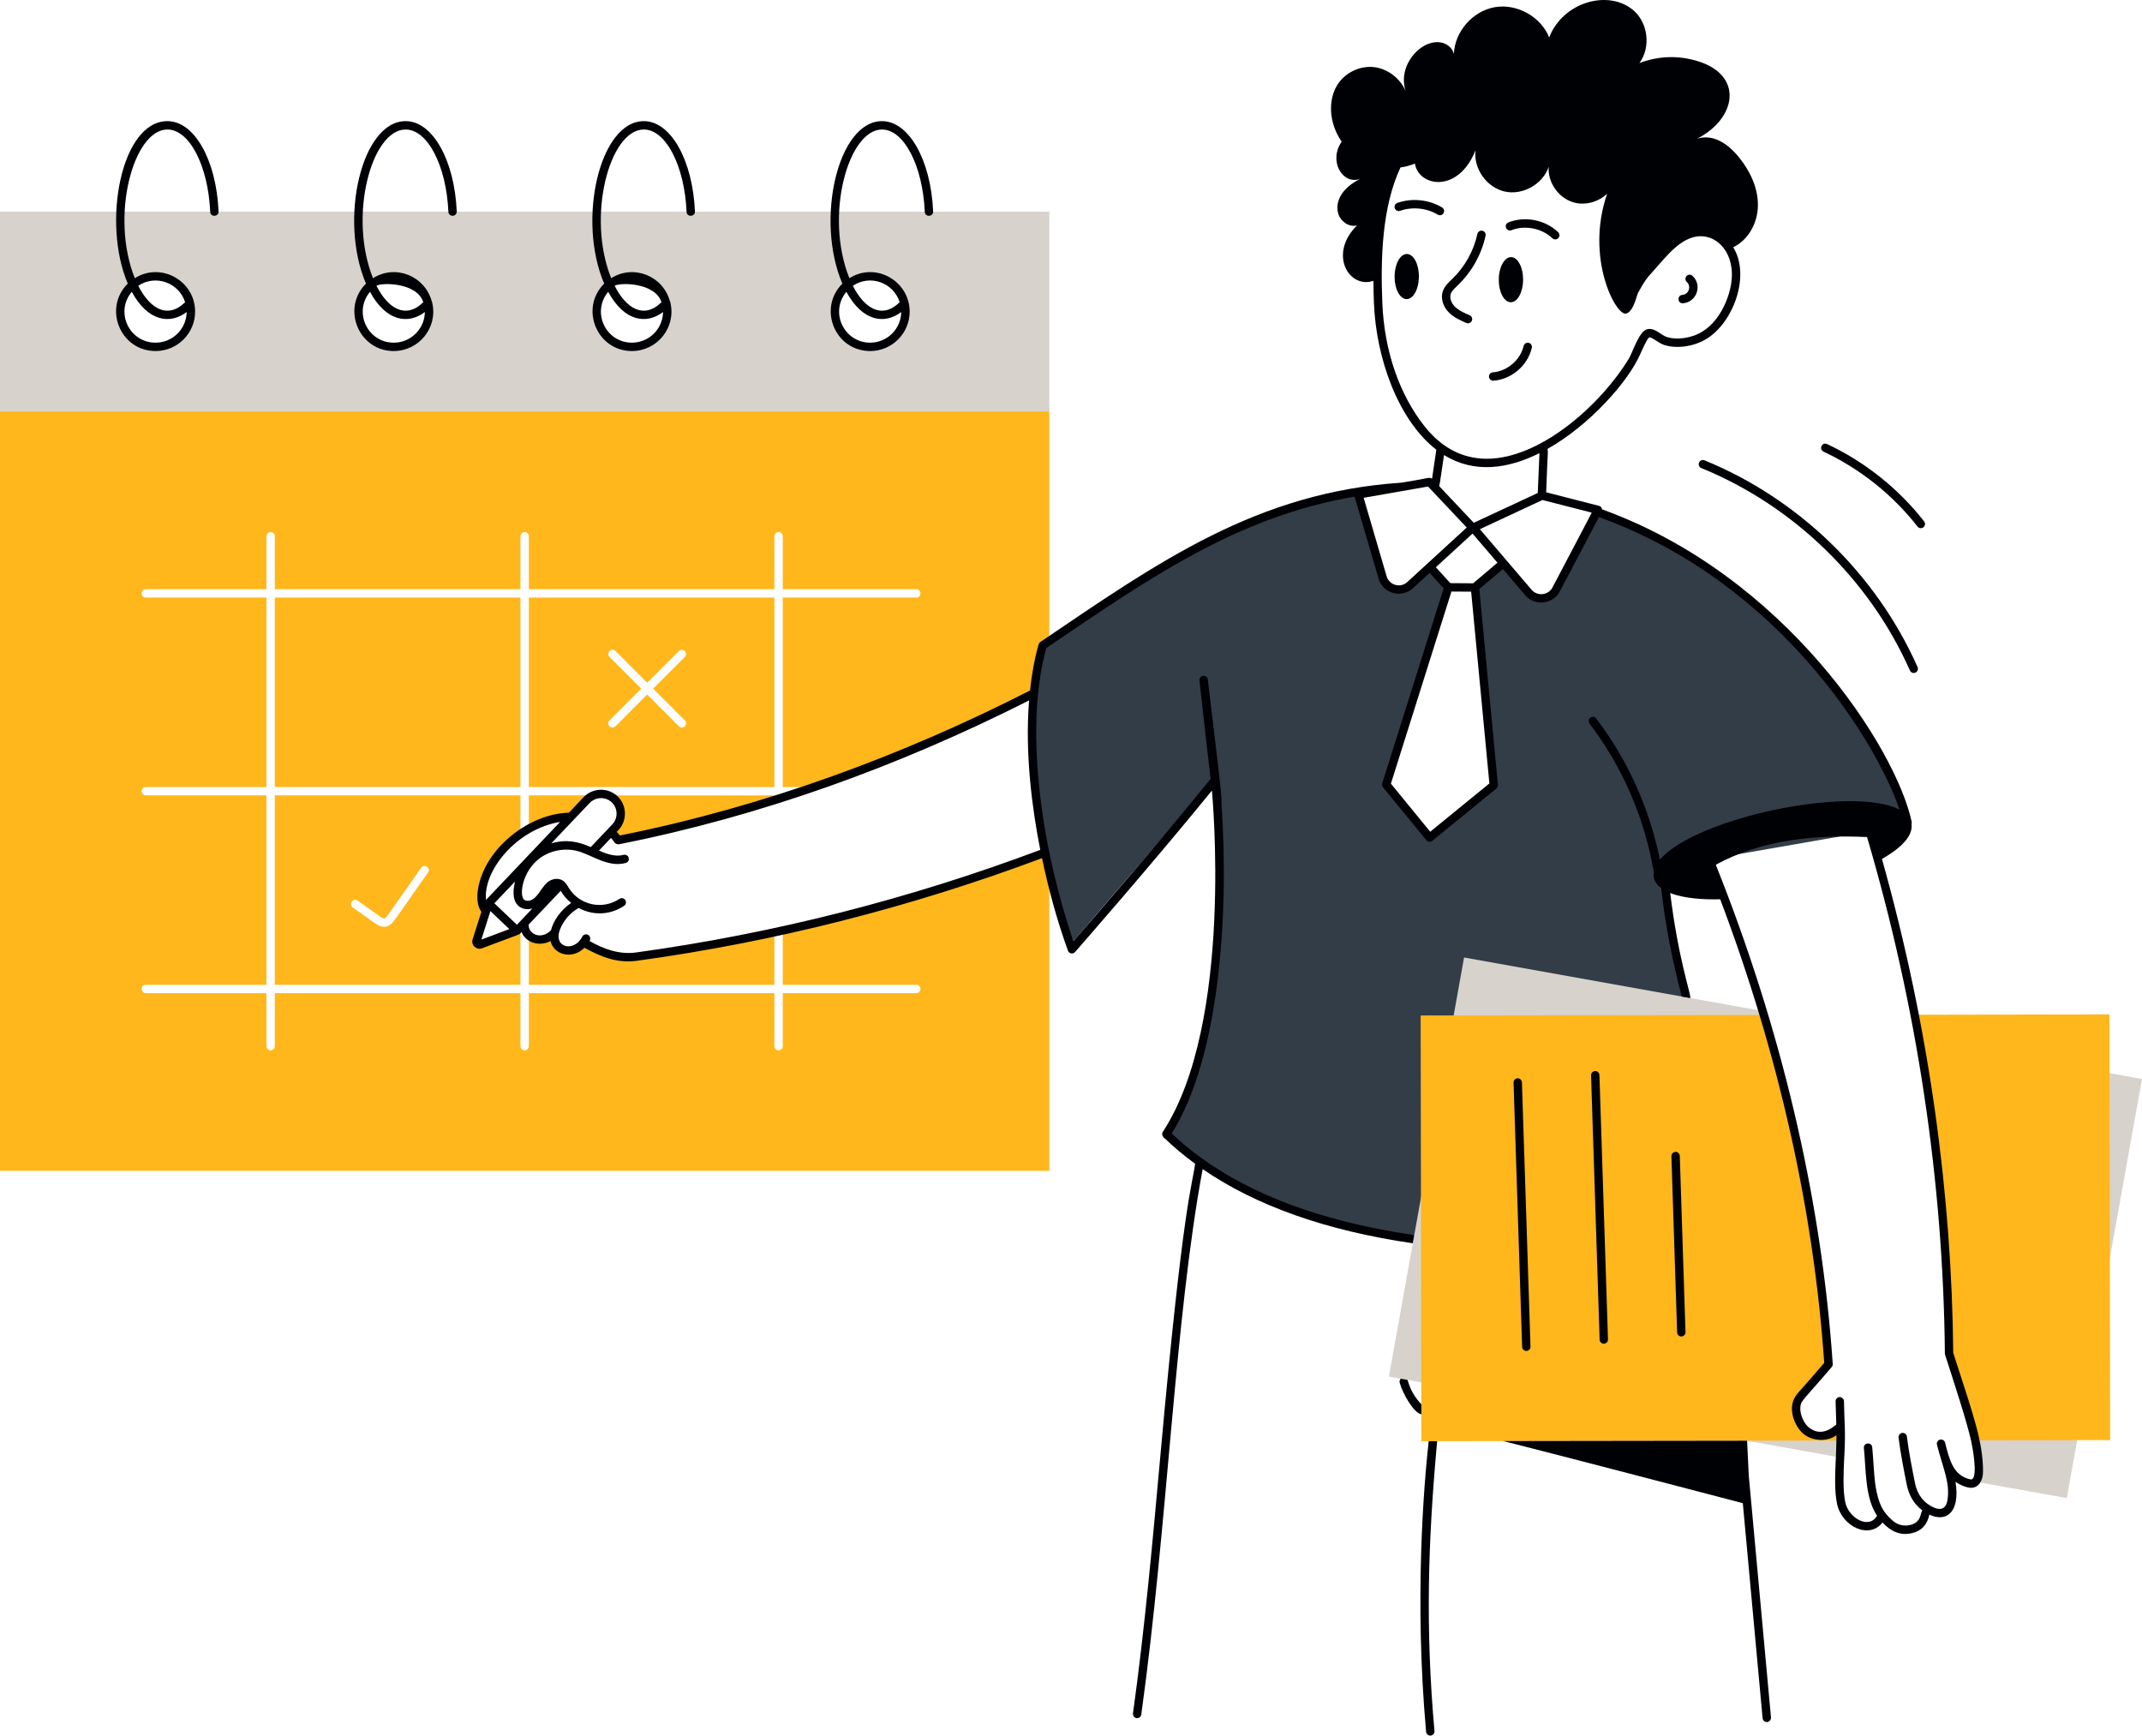
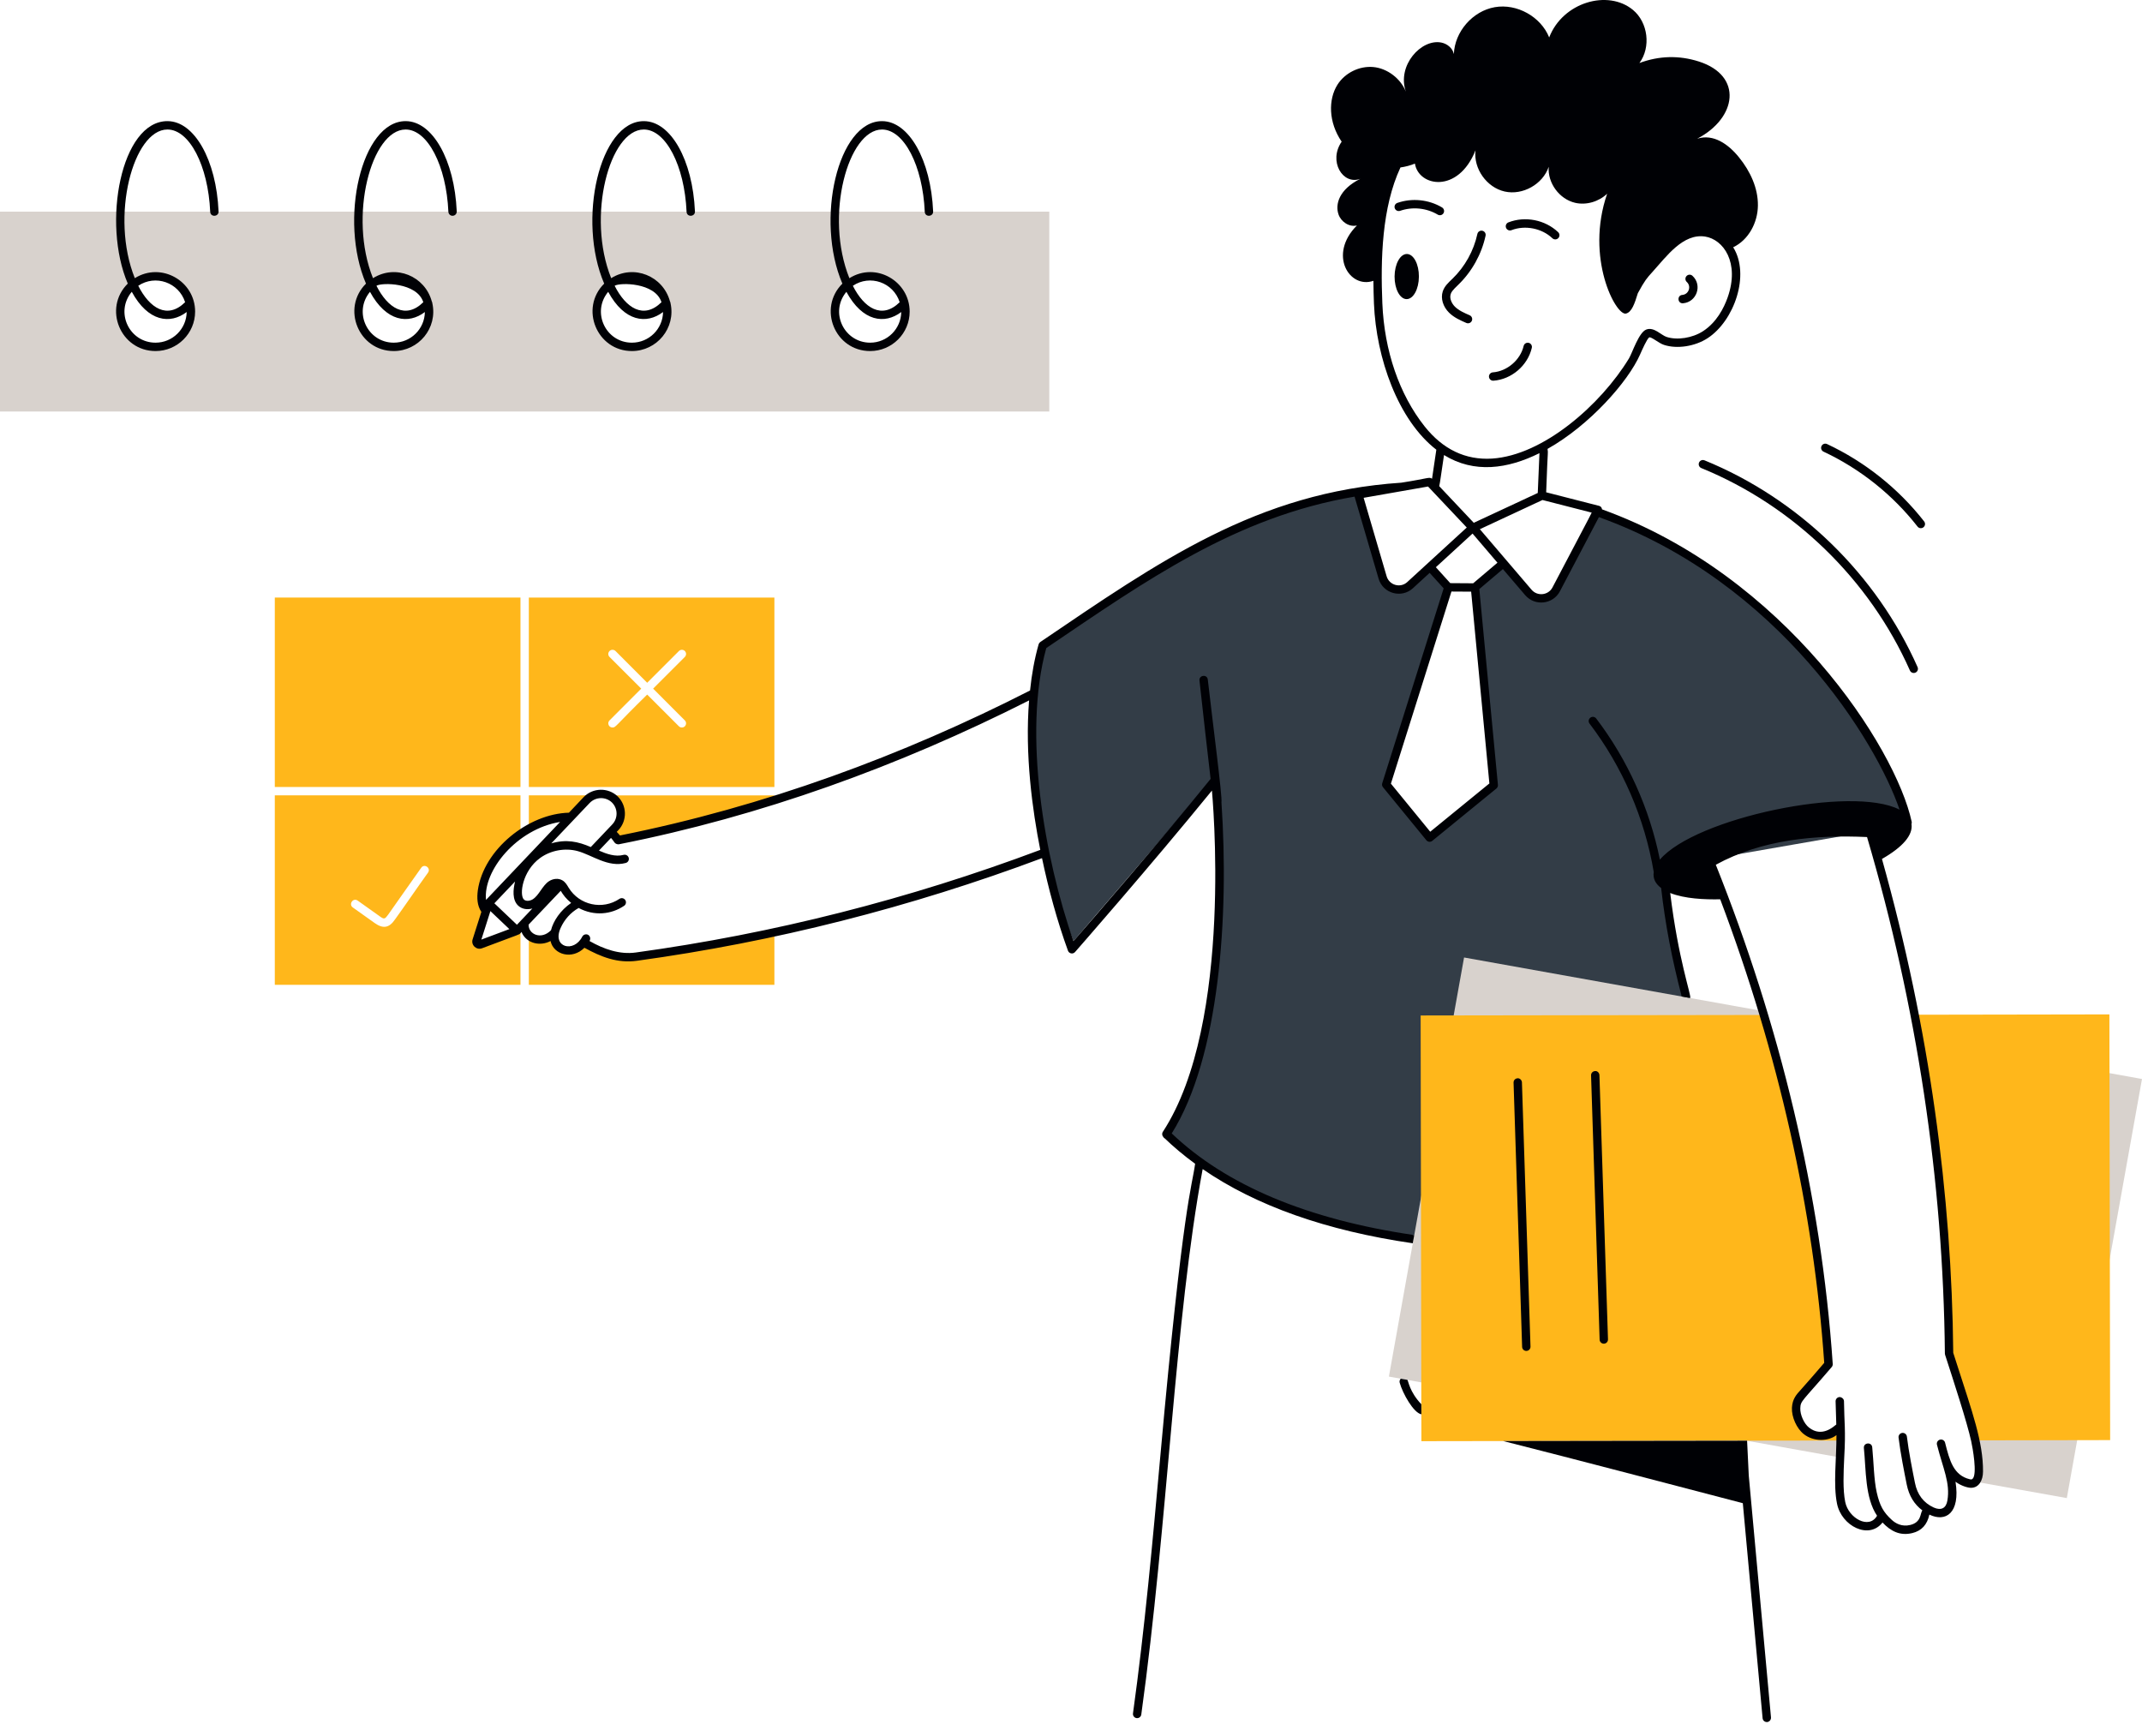
<svg xmlns="http://www.w3.org/2000/svg" width="274" height="222" viewBox="0 0 274 222" fill="none">
  <g clip-path="url(#clip0_2480_1665)">
    <path d="M148.825 145.449C148.825 145.449 164.437 157.88 180.89 157.977L197.344 158.073H210.47L220.92 138.836L215.605 126.521L212.34 111L244.514 105.398C244.514 105.398 234.072 75.031 203.622 65.572L199.064 75.664C199.064 75.664 196.726 77.006 196.461 76.582C196.197 76.157 192.289 72.25 192.289 72.25L188.763 75.265L191.1 100.319L183.071 106.994L177.421 100.319L185.279 75.095L182.985 72.547L180.012 75.095C180.012 75.095 177.293 76.241 176.528 73.269C175.763 70.296 173.64 63.077 173.64 63.077C173.64 63.077 162.467 62.058 133.835 82.441C133.835 82.441 127.882 96.575 137.316 120.381L155.331 99.428C155.331 99.428 158.208 134.989 148.825 145.448L148.825 145.449Z" fill="#333D47" />
    <path d="M66.576 76.432H35.153V100.663H66.576V76.432Z" fill="#FFB71B" />
    <path d="M66.576 106.696V101.734H35.153V125.965H66.576V118.881C66.436 118.934 66.286 118.966 66.125 118.999C66.136 119.01 66.147 119.02 66.147 119.041L61.483 120.788C61.172 120.906 60.872 120.617 60.968 120.317L62.169 116.534C60.869 115.149 61.661 110.077 66.575 106.695L66.576 106.696ZM54.751 111.615C53.429 113.446 51.77 115.895 50.527 117.606C49.768 118.724 48.98 118.809 47.932 118.067L45.134 116.074C44.557 115.672 45.16 114.781 45.756 115.195L48.554 117.188C49.149 117.624 49.226 117.574 49.658 116.985C50.967 115.149 52.919 112.32 53.882 110.994C54.285 110.416 55.161 111.026 54.751 111.615Z" fill="#FFB71B" />
    <path d="M75.935 101.734C75.07 102.08 74.837 102.645 73.019 104.478C72.843 104.507 70.635 104.323 67.648 106.021V101.734H75.935Z" fill="#FFB71B" />
    <path d="M67.647 76.432V100.663H99.059V76.432H67.647ZM87.599 92.143C87.813 92.347 87.813 92.689 87.599 92.904C87.399 93.103 87.049 93.103 86.848 92.904L82.786 88.842C78.65 92.893 78.787 93.054 78.347 93.054C77.856 93.054 77.636 92.462 77.972 92.143L82.025 88.082L77.972 84.03C77.758 83.816 77.758 83.484 77.972 83.269C78.176 83.065 78.519 83.065 78.734 83.269L82.786 87.331L86.849 83.269C87.053 83.065 87.396 83.065 87.6 83.269C87.814 83.483 87.814 83.816 87.6 84.03L83.547 88.082L87.6 92.143H87.599Z" fill="#FFB71B" />
    <path d="M99.059 101.734V102.345C92.444 104.424 85.766 106.139 79.055 107.468C78.797 107.072 78.497 106.718 78.165 106.396L78.712 105.818C79.965 104.496 79.44 102.333 77.822 101.735H99.06L99.059 101.734Z" fill="#FFB71B" />
    <path d="M99.059 119.246V125.966H67.647V119.632C68.526 120.472 69.992 120.358 70.96 119.279C70.493 121.848 73.719 122.504 74.97 120.039L74.745 120.597C76.771 121.829 79.054 122.686 81.402 122.365C87.32 121.55 93.217 120.521 99.059 119.246Z" fill="#FFB71B" />
-     <path d="M100.132 101.734H100.947C100.678 101.831 100.4 101.917 100.132 102.003V101.734Z" fill="#FFB71B" />
-     <path d="M117.21 76.431H100.132V100.662H104.141C113.747 97.372 123.16 93.332 132.262 88.67C132.466 86.526 132.83 84.48 133.377 82.561C133.655 82.368 133.945 82.176 134.224 81.983V52.178H0V149.757H134.223V111.508C134.03 110.704 133.859 109.889 133.687 109.053C122.72 113.19 111.506 116.523 100.131 119.02V125.965H117.209C117.509 125.965 117.745 126.201 117.745 126.501C117.745 126.801 117.509 127.036 117.209 127.036H100.131V133.809C100.131 134.099 99.895 134.345 99.595 134.345C99.295 134.345 99.059 134.099 99.059 133.809V127.036H67.647V133.809C67.647 134.099 67.401 134.345 67.112 134.345C66.822 134.345 66.576 134.099 66.576 133.809V127.036H35.153V133.809C35.153 134.099 34.917 134.345 34.617 134.345C34.317 134.345 34.081 134.099 34.081 133.809V127.036H18.665C17.955 127.036 17.953 125.965 18.665 125.965H34.081V101.734H18.665C18.364 101.734 18.129 101.498 18.129 101.198C18.129 100.898 18.364 100.662 18.665 100.662H34.081V76.431H18.665C17.951 76.431 17.959 75.36 18.665 75.36H34.081V68.587C34.081 68.298 34.328 68.051 34.617 68.051C34.906 68.051 35.153 68.298 35.153 68.587V75.36H66.576V68.587C66.576 68.298 66.811 68.051 67.112 68.051C67.412 68.051 67.647 68.298 67.647 68.587V75.36H99.059V68.587C99.059 68.298 99.306 68.051 99.595 68.051C99.885 68.051 100.131 68.298 100.131 68.587V75.36H117.209C117.914 75.36 117.923 76.431 117.209 76.431H117.21Z" fill="#FFB71B" />
+     <path d="M100.132 101.734H100.947V101.734Z" fill="#FFB71B" />
    <path d="M0 27.069V52.639H134.223V27.069H0ZM19.898 44.366C17.41 44.366 15.384 42.351 15.384 39.854C15.384 37.358 17.41 35.343 19.898 35.343C22.384 35.343 24.422 37.368 24.422 39.854C24.422 42.341 22.395 44.366 19.898 44.366ZM50.366 44.366C47.879 44.366 45.863 42.351 45.863 39.854C45.863 37.358 47.879 35.343 50.366 35.343C52.853 35.343 54.89 37.368 54.89 39.854C54.89 42.341 52.864 44.366 50.366 44.366ZM80.835 44.366C78.347 44.366 76.332 42.351 76.332 39.854C76.332 37.358 78.347 35.343 80.835 35.343C83.322 35.343 85.359 37.368 85.359 39.854C85.359 42.341 83.332 44.366 80.835 44.366ZM111.313 44.366C108.816 44.366 106.8 42.351 106.8 39.854C106.8 37.358 108.816 35.343 111.313 35.343C113.811 35.343 115.827 37.368 115.827 39.854C115.827 42.341 113.8 44.366 111.313 44.366Z" fill="#D8D2CD" />
    <path d="M235.373 186.42C232.915 185.979 180.126 176.519 177.664 176.077C187.789 119.63 178.261 172.745 187.28 122.471C240.273 131.971 213.348 127.145 225.478 129.319C229.532 142.267 232.835 158.762 233.905 174.502C230.112 178.946 229.811 178.871 229.756 180.096C229.713 181.05 230.26 182.379 231.064 183.011C231.868 183.654 232.833 183.73 233.691 183.558C234.559 183.397 234.752 182.861 235.438 182.486C235.506 183.647 235.441 185.253 235.374 186.42H235.373Z" fill="#D8D2CD" />
    <path d="M274 138.011C260.481 213.382 277.558 118.178 264.383 191.618L252.708 189.528C253.008 189.249 253.126 188.735 253.126 188.22C253.154 184.527 251.88 181.127 249.32 173.119C249.192 159.659 247.905 146.209 245.493 132.899C248.408 133.422 234.934 131.005 273.999 138.011L274 138.011Z" fill="#D8D2CD" />
    <path d="M235.459 184.255C202.961 184.303 181.663 184.341 181.823 184.34C181.823 184.23 181.812 179.304 181.812 179.615C181.795 169.103 181.762 147.767 181.726 129.888C241.497 129.8 221.372 129.83 225.628 129.823C230.023 144.473 232.885 159.52 233.904 174.502C230.112 178.946 229.811 178.871 229.755 180.096C229.713 181.05 230.259 182.379 231.064 183.011C231.868 183.654 232.832 183.729 233.69 183.558C234.559 183.397 234.752 182.861 235.437 182.486C235.469 183.033 235.48 183.622 235.459 184.254V184.255Z" fill="#FFB71B" />
    <path d="M269.926 184.202C246.287 184.246 254.44 184.23 252.676 184.234C252.124 181.705 250.63 177.218 249.321 173.121C249.17 157.325 247.284 141.331 244.904 129.792L269.829 129.75C269.853 143.449 269.894 167.98 269.926 184.202L269.926 184.202Z" fill="#FFB71B" />
    <path d="M21.418 15.493C15.479 15.493 13.027 28.528 16.346 36.273C13.155 39.436 15.402 44.902 19.898 44.902C22.689 44.902 24.959 42.638 24.959 39.855C24.959 35.958 20.642 33.465 17.245 35.579C14.065 27.684 17.051 16.565 21.419 16.565C24.225 16.565 26.628 21.187 26.888 27.089C26.92 27.812 27.99 27.741 27.959 27.042C27.668 20.459 24.857 15.494 21.419 15.494L21.418 15.493ZM19.898 43.831C16.536 43.831 14.683 39.925 16.857 37.322C18.928 41.147 21.768 41.517 23.88 39.91C23.85 42.076 22.077 43.831 19.898 43.831ZM23.68 38.655C21.41 40.885 19.137 39.429 17.686 36.553C19.869 35.087 22.865 36.112 23.68 38.655Z" fill="#000105" />
    <path d="M51.887 15.493C46.227 15.493 43.326 28.141 46.816 36.277C43.64 39.439 45.879 44.902 50.365 44.902C53.534 44.902 56.009 41.981 55.301 38.772C55.297 38.694 55.27 38.618 55.232 38.548C54.362 35.333 50.642 33.749 47.713 35.581C44.531 27.684 47.517 16.565 51.887 16.565C54.693 16.565 57.095 21.186 57.356 27.088C57.369 27.384 57.622 27.623 57.915 27.6C58.21 27.586 58.44 27.337 58.426 27.041C58.135 20.458 55.324 15.493 51.886 15.493H51.887ZM50.366 43.831C47.023 43.831 45.165 39.936 47.329 37.328C49.404 41.154 52.242 41.513 54.348 39.911C54.318 42.077 52.545 43.831 50.366 43.831ZM54.148 38.655C51.86 40.903 49.589 39.394 48.156 36.554C48.789 36.128 53.331 36.102 54.148 38.655Z" fill="#000105" />
    <path d="M80.834 44.902C84.008 44.902 86.472 41.978 85.773 38.78C85.769 38.698 85.741 38.621 85.7 38.547C84.823 35.31 81.093 33.761 78.182 35.581C75 27.684 77.987 16.565 82.356 16.565C85.162 16.565 87.565 21.187 87.825 27.089C87.857 27.81 88.927 27.742 88.896 27.042C88.605 20.458 85.794 15.494 82.356 15.494C76.696 15.494 73.796 28.141 77.286 36.277C74.108 39.439 76.347 44.902 80.834 44.902ZM80.834 43.831C77.491 43.831 75.633 39.935 77.798 37.327C79.868 41.146 82.705 41.517 84.816 39.911C84.786 42.076 83.014 43.831 80.834 43.831ZM84.616 38.656C82.328 40.902 80.058 39.394 78.625 36.554C79.257 36.128 83.799 36.102 84.616 38.656Z" fill="#000105" />
    <path d="M111.313 44.902C114.097 44.902 116.362 42.637 116.362 39.855C116.362 36.005 112.084 33.438 108.652 35.583C105.431 27.593 108.501 16.566 112.825 16.566C115.631 16.566 118.033 21.188 118.294 27.089C118.325 27.811 119.396 27.743 119.365 27.042C119.074 20.459 116.263 15.494 112.825 15.494C107.165 15.494 104.265 28.143 107.755 36.279C104.586 39.429 106.791 44.903 111.313 44.903V44.902ZM111.313 43.831C107.982 43.831 106.09 39.946 108.268 37.328C110.337 41.146 113.173 41.516 115.285 39.911C115.253 42.077 113.487 43.831 111.313 43.831ZM115.086 38.656C112.798 40.901 110.528 39.393 109.095 36.556C111.285 35.079 114.276 36.118 115.086 38.656Z" fill="#000105" />
-     <path d="M182.423 221.507C182.455 221.786 182.681 222 182.959 222H183.002C183.302 221.968 183.517 221.711 183.495 221.421C182.329 208.358 182.654 197.203 183.838 184.34H182.755C182.144 189.902 180.901 204.542 182.423 221.507H182.423Z" fill="#000105" />
    <path d="M181.823 180.9L181.812 179.614C180.292 178.017 180.151 176.613 180.033 176.496L179.186 176.345C179.057 176.463 178.993 176.667 179.046 176.86C179.411 178.209 180.828 180.741 181.823 180.9Z" fill="#000105" />
    <path d="M226.539 219.674C226.561 219.974 226.346 220.232 226.057 220.264H226.003C225.725 220.264 225.499 220.06 225.468 219.781L222.937 192.271C218.638 191.146 200.478 186.387 192.276 184.319C195.413 184.315 180.808 184.335 223.484 184.276L223.699 188.745L226.54 219.674H226.539Z" fill="#000105" />
    <path d="M187.998 40.326C187.319 40.031 186.616 39.726 186.112 39.229C185.71 38.831 185.386 38.176 185.574 37.608C185.65 37.376 185.738 37.188 186.547 36.416C188.283 34.738 189.521 32.513 190.031 30.151C190.094 29.861 189.909 29.577 189.62 29.514C189.331 29.451 189.046 29.635 188.983 29.924C188.517 32.081 187.387 34.113 185.801 35.646C185.291 36.133 184.778 36.595 184.555 37.274C184.264 38.156 184.58 39.223 185.358 39.991C186.005 40.63 186.837 40.991 187.57 41.309C187.84 41.426 188.157 41.304 188.276 41.032C188.393 40.76 188.269 40.444 187.998 40.327V40.326Z" fill="#000105" />
    <path d="M191.04 48.696C193.359 48.524 195.421 46.756 195.946 44.493C196.012 44.205 195.833 43.917 195.544 43.85C195.258 43.785 194.968 43.963 194.901 44.251C194.486 46.04 192.793 47.492 190.961 47.627C190.666 47.649 190.444 47.906 190.466 48.201C190.489 48.498 190.749 48.718 191.04 48.695V48.696Z" fill="#000105" />
-     <path d="M193.259 38.66C194.118 38.665 194.822 37.377 194.832 35.783C194.841 34.19 194.153 32.893 193.294 32.888C192.435 32.883 191.73 34.171 191.72 35.764C191.711 37.358 192.4 38.655 193.259 38.66Z" fill="#000105" />
    <path d="M179.965 32.488C179.106 32.483 178.401 33.771 178.392 35.364C178.382 36.958 179.07 38.255 179.93 38.26C180.789 38.265 181.494 36.977 181.503 35.383C181.513 33.79 180.825 32.493 179.965 32.488Z" fill="#000105" />
    <path d="M215.284 38.791C217.04 38.652 217.799 36.469 216.493 35.275C216.275 35.075 215.936 35.09 215.736 35.309C215.536 35.527 215.551 35.866 215.77 36.066C216.38 36.624 216.025 37.657 215.2 37.722C214.496 37.779 214.573 38.842 215.284 38.791V38.791Z" fill="#000105" />
    <path d="M184.464 26.533C182.759 25.517 180.621 25.301 178.746 25.954C178.466 26.052 178.319 26.357 178.416 26.636C178.514 26.917 178.823 27.063 179.099 26.966C180.677 26.416 182.478 26.598 183.915 27.454C184.165 27.604 184.496 27.525 184.649 27.268C184.8 27.014 184.717 26.686 184.463 26.534L184.464 26.533Z" fill="#000105" />
    <path d="M193.343 29.442C195.077 28.769 197.228 29.191 198.576 30.474C198.79 30.677 199.129 30.67 199.334 30.455C199.538 30.24 199.53 29.901 199.315 29.697C197.653 28.115 195.096 27.61 192.955 28.443C192.679 28.55 192.542 28.861 192.649 29.136C192.756 29.413 193.067 29.55 193.343 29.442H193.343Z" fill="#000105" />
    <path d="M250.338 174.538L249.855 173.034C249.658 152.973 246.859 131.674 240.736 109.867C243.42 108.335 244.724 106.797 244.514 105.398C244.548 105.305 244.56 105.204 244.538 105.104C242.49 95.635 228.362 73.595 204.931 65.152C204.897 64.892 204.738 64.751 204.545 64.702L197.783 62.969C198.003 56.726 198.047 58.281 197.957 57.418C203.32 54.407 208.255 48.839 209.798 45.336C210.062 44.736 210.681 43.332 210.966 43.154C211.25 43.064 212.192 43.904 212.853 44.115C214.521 44.664 216.812 44.311 218.426 43.262C221.842 41.045 223.903 35.133 221.706 31.627C223.667 30.695 224.846 28.481 224.867 26.297C224.899 24.057 223.88 21.892 222.465 20.145C221.1 18.445 219.178 17.079 217.101 17.743C222.187 15.092 222.974 9.689 217.329 7.872C214.789 7.055 212.211 7.127 209.711 8.061C211.209 6.037 210.82 2.865 208.877 1.263C205.673 -1.381 199.908 0.283 198.169 4.788C197.098 2.126 194.039 0.425 191.211 0.918C188.383 1.411 186.082 4.046 185.975 6.913C185.82 6.162 185.128 5.595 184.375 5.444C181.806 4.927 178.669 8.371 179.833 11.716C179.17 10.047 177.465 8.74 175.675 8.575C173.887 8.41 172.04 9.32 171.082 10.839C169.898 12.719 169.921 15.637 171.623 18.122C169.892 20.62 171.765 23.697 173.996 22.878C171.301 24.224 170.768 26.127 171.219 27.422C171.541 28.375 172.602 29.083 173.577 28.837C169.85 32.562 172.623 36.99 175.682 35.918C175.694 36.919 175.714 37.903 175.754 38.846C176.042 45.794 178.826 53.723 183.733 57.521C183.49 59.109 183.182 61.232 183.182 61.239C182.82 60.961 182.789 61.19 179.255 61.739C160.781 62.969 148.259 71.824 133.07 82.12C132.968 82.191 132.893 82.294 132.859 82.414C132.343 84.227 131.977 86.215 131.761 88.32C115.444 96.651 97.707 103.191 79.304 106.862C79.181 106.695 79.029 106.556 78.89 106.404L79.099 106.185C80.259 104.96 80.212 103.016 78.99 101.845C77.763 100.696 75.818 100.748 74.653 101.965L72.777 103.951C67.589 104.079 61.869 108.632 61.121 113.882C60.996 114.852 61.03 115.832 61.575 116.639L60.456 120.152C60.222 120.884 60.947 121.565 61.669 121.289C66.973 119.301 66.336 119.57 66.534 119.409L66.729 119.203C66.758 119.272 66.769 119.352 66.806 119.417C67.489 120.718 69.153 121.041 70.424 120.367C70.807 122.11 73.177 122.804 74.759 121.228C76.885 122.397 78.983 123.235 81.473 122.893C99.064 120.478 116.493 116.057 133.292 109.764C134.103 113.643 135.238 117.837 136.613 121.603C136.751 121.983 137.248 122.081 137.519 121.773C137.618 121.661 147.166 110.775 155.027 101.122C155.027 101.231 157.907 130.766 148.748 144.771C148.609 144.985 148.641 145.264 148.823 145.446C150.064 146.657 151.421 147.791 152.877 148.856C152.46 151.933 151.354 153.786 148.427 186.238C147.452 197.052 146.443 208.234 144.929 219.157C144.888 219.45 145.093 219.721 145.386 219.761C145.673 219.803 145.949 219.601 145.99 219.304C149.389 194.805 150.261 168.749 153.842 149.537C160.66 154.228 169.661 157.419 180.718 159.025L180.911 157.986C180.904 157.978 180.897 157.975 180.89 157.975C167.296 155.992 156.864 151.62 149.886 144.975C155.979 135.252 157.236 117.238 156.246 102.644C156.384 101.996 155.122 92.392 154.499 86.923C154.417 86.206 153.355 86.347 153.434 87.043C153.722 89.763 154.637 97.781 154.859 99.629C148.015 108.076 139.608 117.752 137.315 120.379C133.596 109.727 130.817 93.791 133.839 82.892C146.695 74.182 158.13 66.088 173.272 63.524L176.344 74.009C176.906 75.923 179.279 76.577 180.736 75.239L182.878 73.275L184.67 75.253L176.811 100.189C176.757 100.361 176.793 100.549 176.907 100.689L182.46 107.476C182.646 107.702 182.982 107.741 183.215 107.552L191.416 100.858C191.555 100.745 191.628 100.57 191.611 100.392L189.231 75.346L192.247 72.789L195.108 76.138C196.353 77.569 198.653 77.31 199.535 75.64L204.53 66.145C227.632 74.443 240.092 95.01 242.985 103.561C236.91 100.408 216.856 104.611 212.33 109.955C211.006 103.418 208.22 97.206 204.184 91.902C204.004 91.666 203.668 91.621 203.432 91.8C203.196 91.979 203.151 92.315 203.33 92.551C207.551 98.097 210.381 104.656 211.543 111.538C211.415 112.412 211.784 113.05 212.489 113.588C213.011 118.192 213.847 122.562 215.121 127.464L216.215 127.657C216.34 127.217 214.678 122.7 213.65 114.224C215.515 114.962 218.035 115.069 220.046 115.028C227.521 134.821 232.001 154.794 233.351 174.322C232.394 175.442 231.351 176.646 230.338 177.781C229.813 178.35 229.272 178.939 229.219 180.072C229.167 181.248 229.831 182.724 230.728 183.429C232.012 184.456 233.927 184.353 234.915 183.562C234.922 186.638 234.488 189.886 234.987 192.333C235.565 195.197 239.064 196.975 240.807 194.743C241.837 195.831 243.025 196.479 244.614 196.095C245.808 195.805 246.52 195.026 246.801 193.73C248.854 194.727 250.783 193.589 250.145 189.527C250.885 190.075 251.733 190.304 252.131 190.304C253.124 190.304 253.663 189.363 253.663 188.223C253.691 184.46 252.281 180.586 250.338 174.536L250.338 174.538ZM75.432 102.705C76.191 101.914 77.46 101.88 78.255 102.624C79.048 103.384 79.078 104.651 78.322 105.449L75.572 108.345C73.944 107.638 72.428 107.318 70.519 107.875C70.636 107.752 74.203 103.998 75.431 102.705L75.432 102.705ZM66.275 115.83C66.776 116.309 67.483 116.376 68.1 116.204C67.999 116.312 66 118.417 66.126 118.284L63.238 115.54L65.884 112.754C65.633 113.784 65.506 115.094 66.275 115.83ZM70.48 118.989C69.233 120.256 67.595 119.513 67.616 118.269L71.728 113.943C72.061 114.5 72.414 114.956 73.061 115.493C71.677 116.439 70.781 117.806 70.48 118.989H70.48ZM62.17 115.107C61.777 111.344 66.124 106.028 71.645 105.134L62.17 115.107ZM61.574 120.182C61.609 120.075 62.766 116.429 62.731 116.537L65.157 118.841L61.574 120.182ZM133.07 108.707C116.277 115.009 98.914 119.419 81.33 121.833C79.269 122.119 77.239 121.407 75.416 120.367C75.448 120.258 75.551 120.121 75.475 119.881C75.475 119.878 75.475 119.876 75.474 119.873C75.312 119.382 74.681 119.414 74.484 119.801C73.413 121.919 70.582 121.19 71.712 118.703C72.185 117.624 73.004 116.713 74.016 116.137C76.018 117.206 78.193 116.968 79.836 115.861C80.081 115.696 80.146 115.363 79.981 115.118C79.816 114.872 79.484 114.807 79.238 114.972C77.074 116.429 74.105 115.783 72.745 113.552C72.516 113.17 72.314 112.816 71.923 112.595C71.43 112.314 70.765 112.364 70.224 112.716C69.376 113.269 68.967 114.509 68.149 115.027C67.805 115.245 67.287 115.315 67.017 115.055C66.402 114.469 66.818 111.39 69.095 109.741C70.435 108.769 72.26 108.429 73.863 108.855C75.727 109.35 77.774 110.996 80.048 110.38C80.334 110.302 80.502 110.008 80.425 109.722C80.347 109.436 80.051 109.266 79.766 109.345C78.722 109.63 77.587 109.223 76.618 108.799L78.159 107.176C78.322 107.364 78.473 107.556 78.604 107.759C78.713 107.928 79.004 108.023 79.157 107.993C97.33 104.408 114.978 98.013 131.639 89.59C131.079 96.51 132.071 103.679 133.07 108.706L133.07 108.707ZM182.232 54.536C178.998 50.458 177.079 44.871 176.827 38.803C176.591 33.173 176.76 26.521 179.144 21.418C179.778 21.329 180.402 21.17 180.994 20.924C181.447 23.864 186.514 24.818 188.743 19.227C188.467 21.569 190.174 23.979 192.476 24.497C194.778 25.015 197.354 23.569 198.108 21.335C197.95 23.401 199.466 25.469 201.485 25.94C202.923 26.276 204.52 25.79 205.583 24.778C202.744 33.004 206.709 40.418 207.99 40.108C208.735 39.927 209.107 38.817 209.507 37.508C210.417 35.831 210.669 35.566 211.371 34.792C213.189 32.783 215.282 29.835 218.106 30.257C220.452 30.618 222.571 33.585 220.995 38.048C220.521 39.391 219.589 41.23 217.841 42.364C216.503 43.235 214.545 43.544 213.183 43.096C212.491 42.875 211.584 41.783 210.598 42.148C209.638 42.493 208.806 45.124 208.381 45.835C204.793 51.743 197.428 58.245 190.847 58.658C187.471 58.865 184.572 57.483 182.232 54.536H182.232ZM196.924 57.963L196.707 63.056L188.522 66.87L184.102 62.185C184.242 61.544 184.275 61.108 184.715 58.204C188.577 60.587 192.846 59.99 196.924 57.963ZM180.014 74.451C179.132 75.259 177.71 74.854 177.374 73.709L174.434 63.674L182.672 62.23C182.774 62.338 187.933 67.803 187.624 67.475C187.516 67.574 179.58 74.848 180.014 74.451H180.014ZM182.953 106.385L177.922 100.236L185.666 75.663L188.186 75.678L190.518 100.21L182.953 106.384V106.385ZM188.446 74.609L185.515 74.589L183.671 72.554L188.367 68.247L191.551 71.976L188.446 74.608V74.609ZM198.588 75.142C198.057 76.145 196.67 76.303 195.921 75.44L189.3 67.689C190.969 66.911 197.507 63.865 197.313 63.956L203.621 65.572L198.588 75.142L198.588 75.142ZM252.33 189.149C252.271 189.207 252.191 189.265 251.976 189.21C249.891 188.711 249.39 186.828 248.811 184.533C248.739 184.245 248.449 184.07 248.162 184.143C247.874 184.215 247.7 184.505 247.772 184.792C248.54 187.815 249.499 189.682 249.103 191.947C248.944 192.896 248.32 193.255 247.356 192.823C246.062 192.233 245.255 191.176 244.958 189.68C244.637 188.075 244.153 185.649 243.925 183.752C243.889 183.458 243.625 183.249 243.329 183.283C243.035 183.319 242.825 183.585 242.86 183.88C243.093 185.819 243.583 188.269 243.906 189.89C244.191 191.321 244.869 192.422 245.909 193.196C245.604 193.533 245.812 194.703 244.361 195.055C243.278 195.319 242.48 194.852 242.001 194.415C240.912 193.422 240.462 192.602 240.072 190.908C239.698 189.274 239.675 186.93 239.491 185.109C239.419 184.41 238.352 184.51 238.424 185.218C238.709 188.009 238.553 191.569 240.108 193.876C239.091 195.672 236.454 194.187 236.038 192.122C235.716 190.545 235.819 188.367 235.909 186.452C236.119 182.848 235.91 182.043 235.878 179.214C235.869 178.918 235.589 178.71 235.326 178.694C235.03 178.703 234.797 178.95 234.805 179.246L234.894 182.206C234.62 182.399 233.087 183.943 231.396 182.592C230.77 182.101 230.254 180.946 230.291 180.123C230.336 179.137 230.459 179.363 234.313 174.852C234.4 174.75 234.449 174.604 234.44 174.468C232.962 152.727 227.63 131.01 219.483 110.611C225.361 107.387 232.176 106.761 238.827 107.065C245.185 128.65 248.574 150.972 248.785 173.127C248.785 173.18 248.794 173.234 248.81 173.285C249.941 176.784 251.627 181.944 252.153 184.35C252.34 185.194 252.95 188.57 252.33 189.15V189.149Z" fill="#000105" />
    <path d="M195.242 172.793C195.248 172.793 195.254 172.793 195.259 172.793C195.555 172.784 195.788 172.537 195.777 172.241L194.682 138.442C194.673 138.145 194.383 137.889 194.129 137.924C193.833 137.934 193.601 138.181 193.611 138.477L194.706 172.276C194.715 172.565 194.954 172.794 195.242 172.794V172.793Z" fill="#000105" />
    <path d="M205.155 171.869C205.162 171.869 205.167 171.869 205.173 171.869C205.469 171.859 205.701 171.612 205.691 171.316L204.596 137.517C204.586 137.221 204.313 136.958 204.043 137C203.747 137.009 203.514 137.256 203.525 137.552L204.62 171.351C204.629 171.641 204.867 171.869 205.155 171.869V171.869Z" fill="#000105" />
-     <path d="M215.069 170.944C215.075 170.944 215.081 170.944 215.087 170.944C215.382 170.934 215.615 170.687 215.605 170.391L214.875 147.856C214.865 147.559 214.585 147.299 214.322 147.338C214.026 147.348 213.793 147.595 213.803 147.891L214.534 170.426C214.543 170.716 214.781 170.944 215.069 170.944V170.944Z" fill="#000105" />
    <path d="M218.035 58.879C217.761 58.768 217.449 58.898 217.336 59.172C217.224 59.446 217.355 59.759 217.63 59.871C229.421 64.686 239.147 74.122 244.312 85.761C244.432 86.032 244.75 86.153 245.02 86.034C245.291 85.914 245.412 85.597 245.292 85.326C240.015 73.436 230.081 63.797 218.035 58.879Z" fill="#000105" />
    <path d="M233.26 57.769C237.944 59.965 242.103 63.28 245.288 67.354C245.394 67.49 245.551 67.561 245.711 67.561C246.15 67.561 246.411 67.05 246.133 66.695C242.844 62.488 238.551 59.066 233.716 56.799C233.445 56.672 233.128 56.789 233.003 57.056C232.877 57.324 232.992 57.644 233.26 57.769Z" fill="#000105" />
  </g>
  <defs>
    <clipPath id="clip0_2480_1665">
      <rect width="274" height="222" fill="white" />
    </clipPath>
  </defs>
</svg>